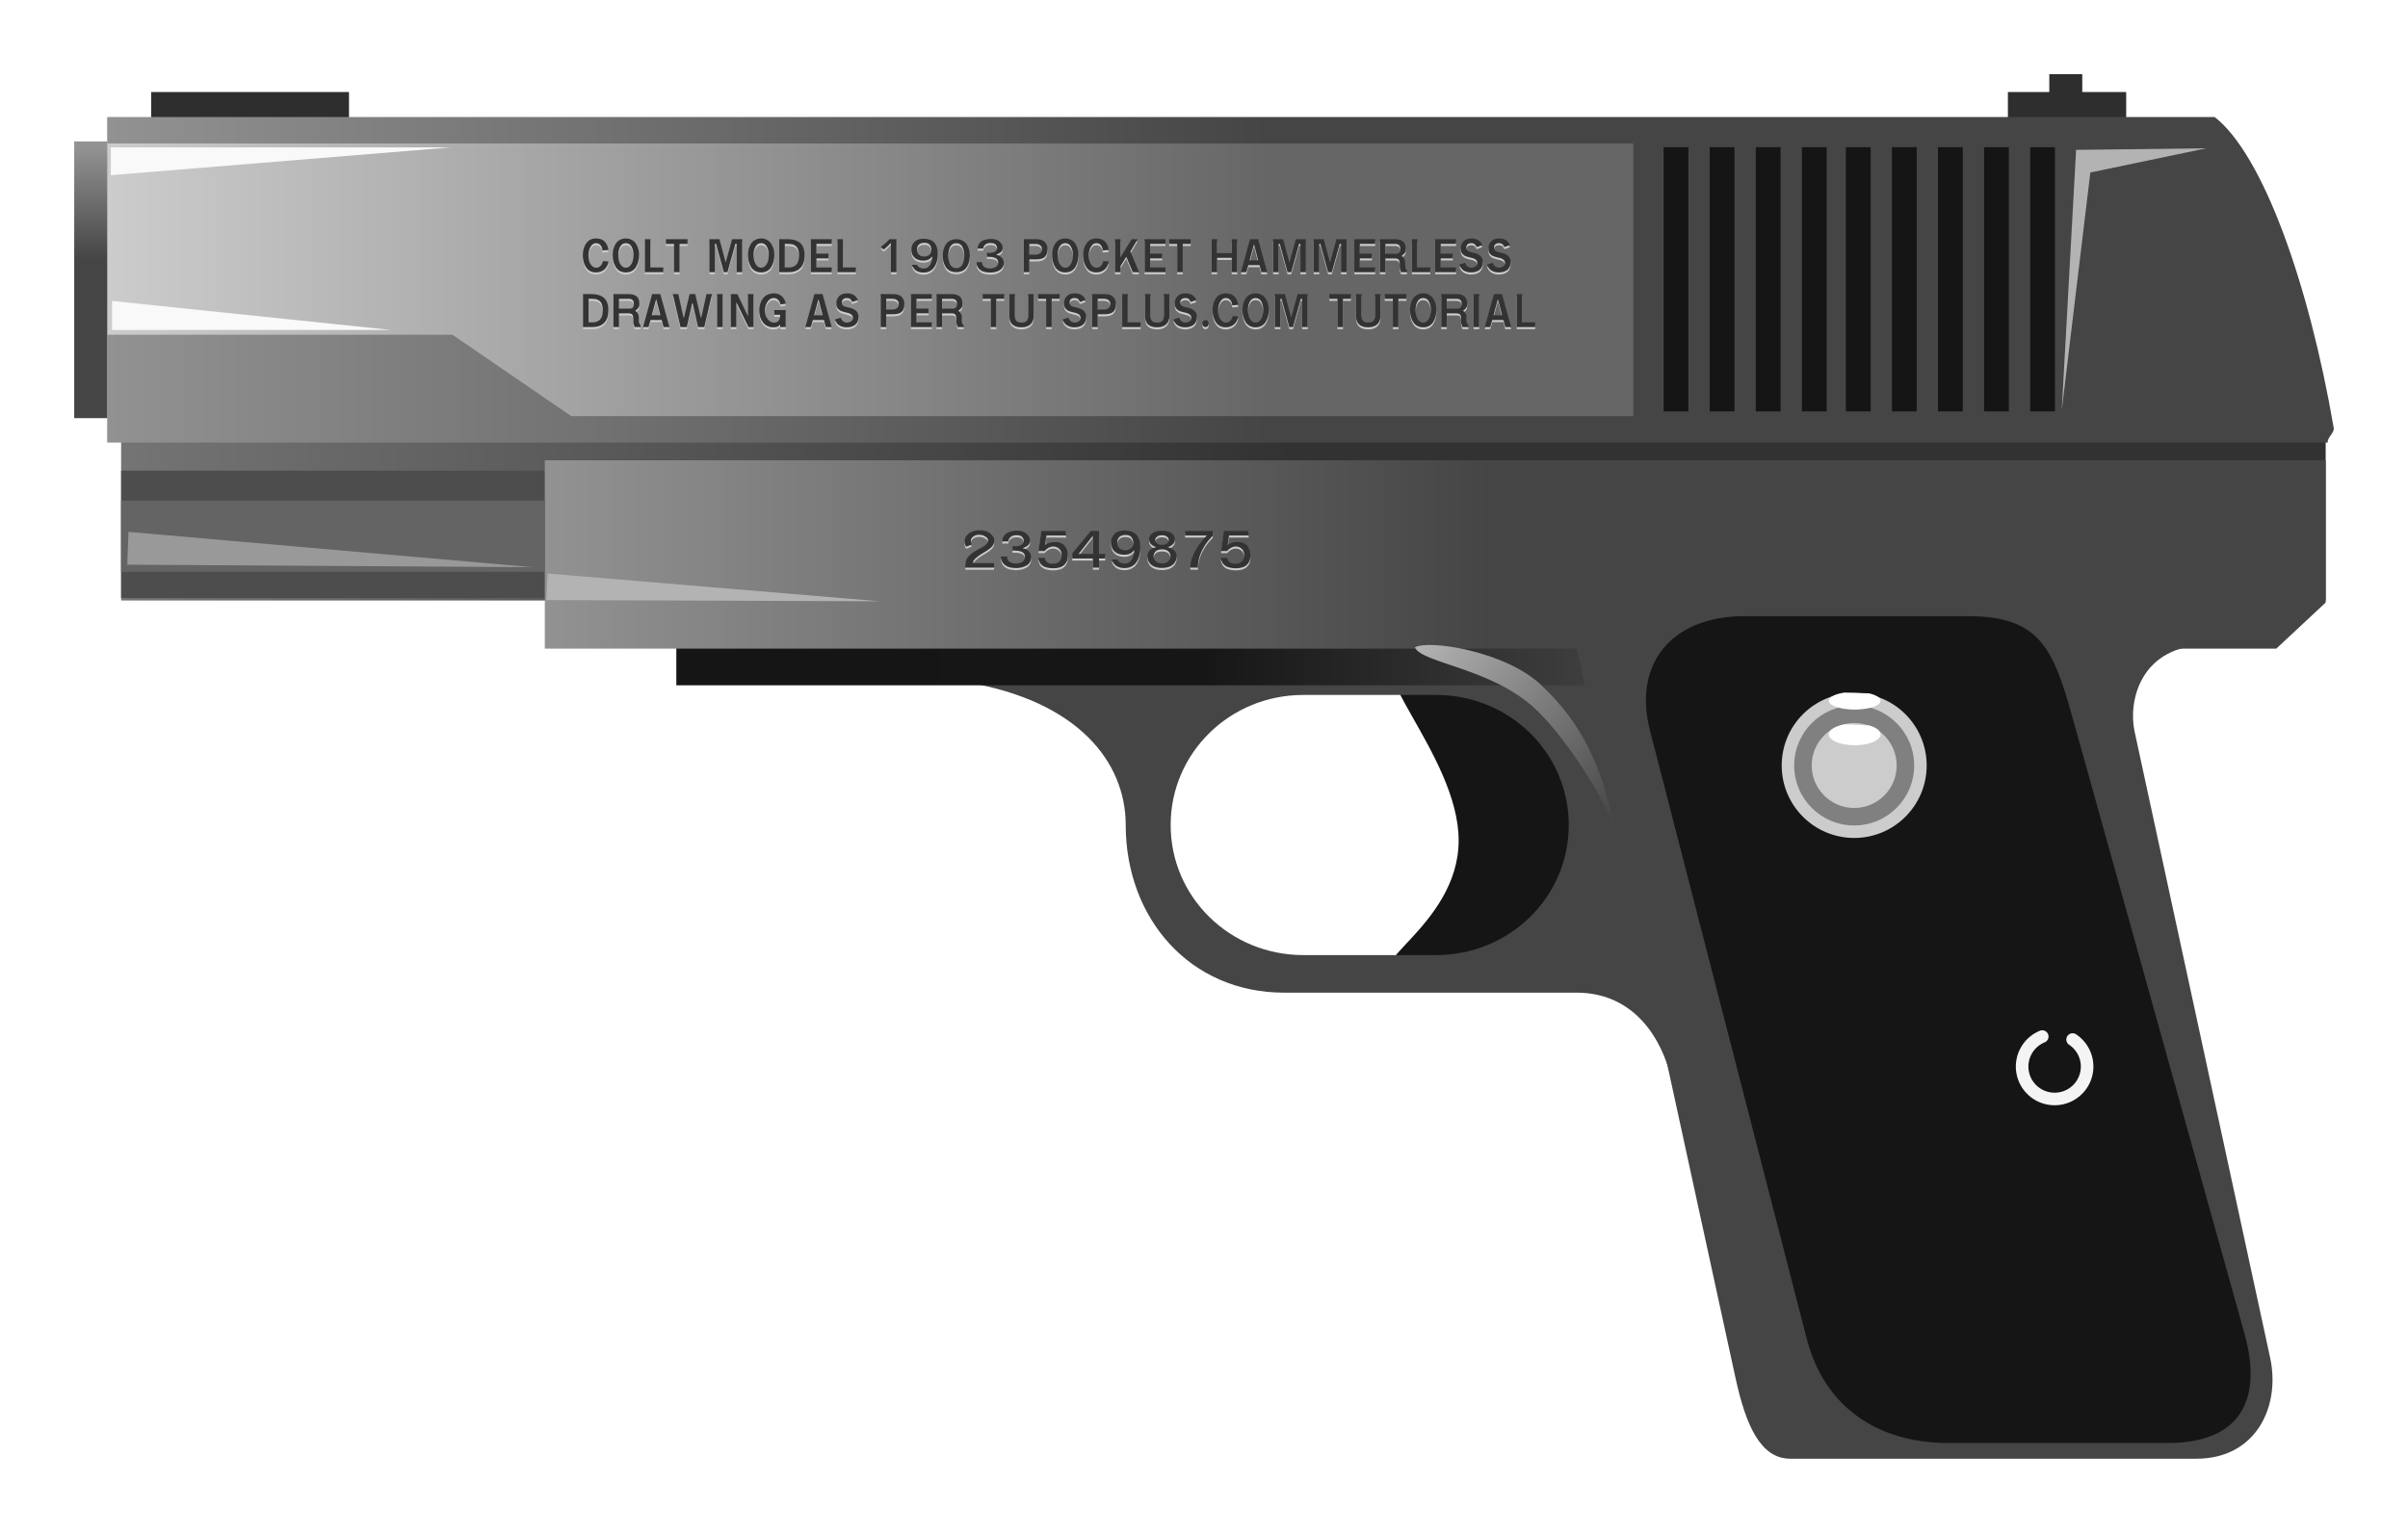
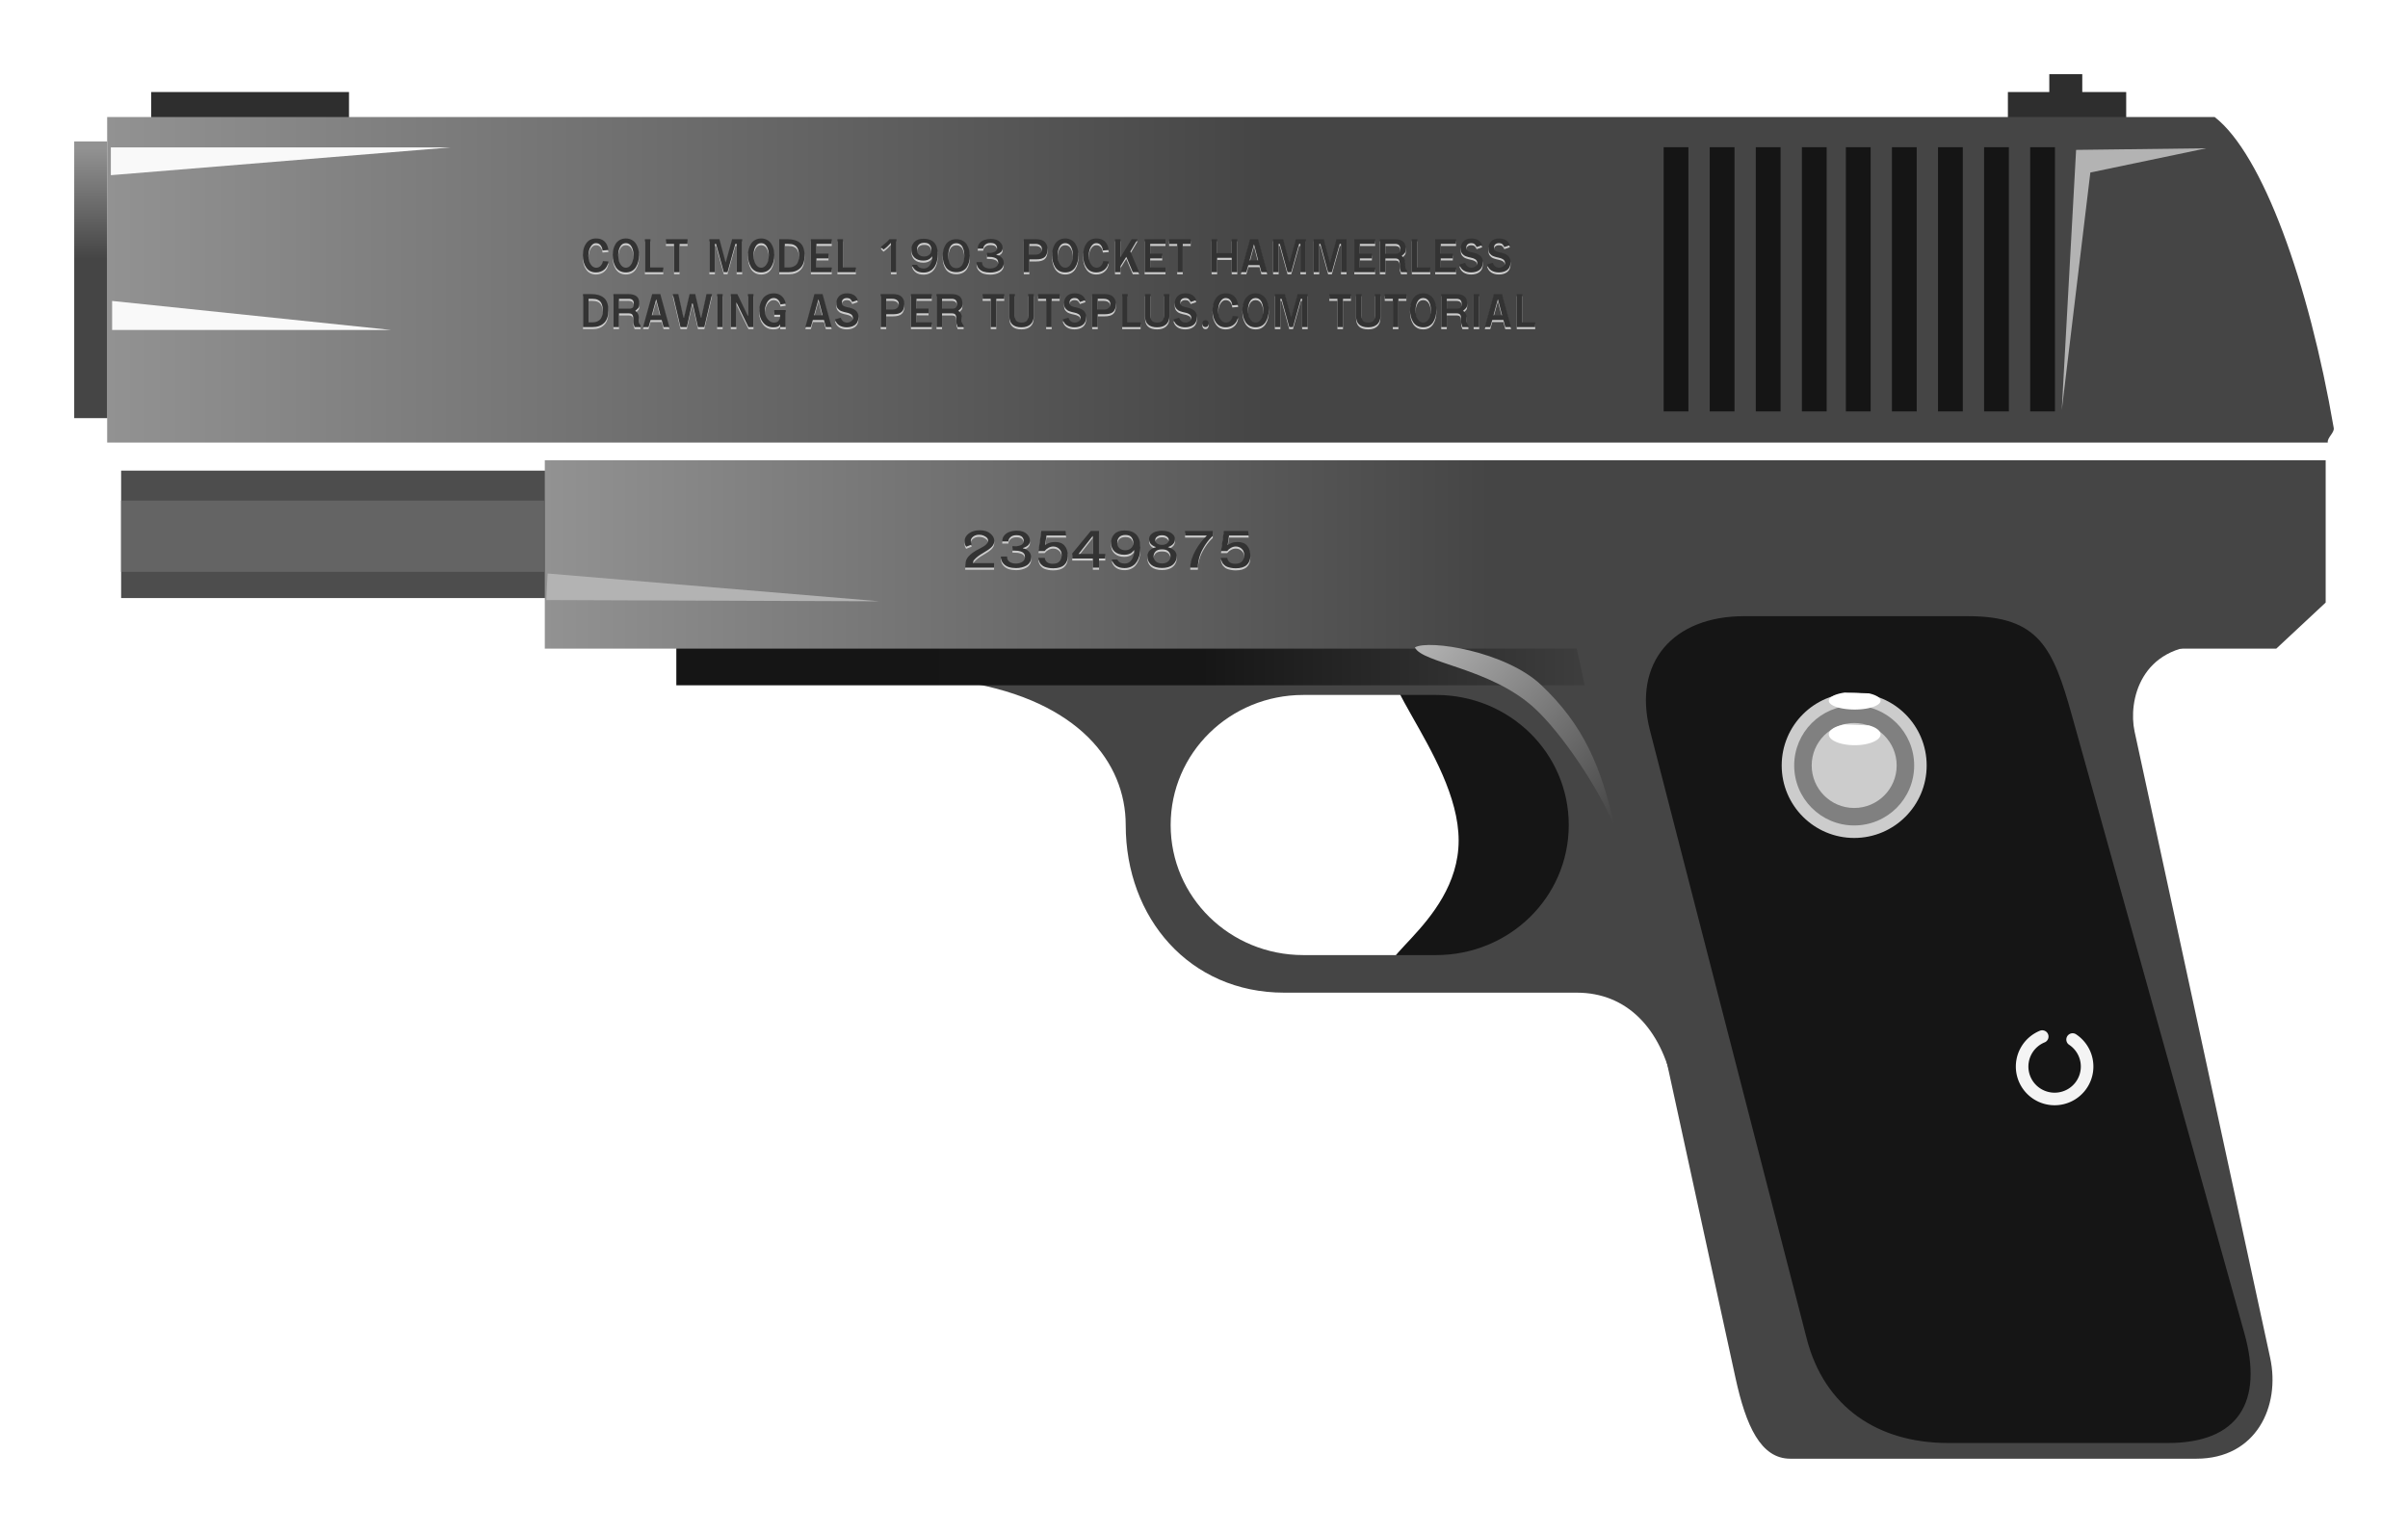
<svg xmlns="http://www.w3.org/2000/svg" xmlns:xlink="http://www.w3.org/1999/xlink" width="613.187" height="390.451" viewBox="0 0 574.863 366.048">
  <defs>
    <linearGradient xlink:href="#b" id="h" x1="82.595" y1="240.012" x2="359.533" y2="240.012" gradientUnits="userSpaceOnUse" />
    <linearGradient id="e">
      <stop offset="0" stop-color="#b3b3b3" />
      <stop offset="1" stop-color="#454545" />
    </linearGradient>
    <linearGradient id="c">
      <stop offset="0" stop-color="#747474" />
      <stop offset="1" stop-color="#323232" />
    </linearGradient>
    <linearGradient id="b">
      <stop offset="0" stop-color="#929292" />
      <stop offset="1" stop-color="#454545" />
    </linearGradient>
    <linearGradient id="a">
      <stop offset="0" stop-color="#ccc" />
      <stop offset="1" stop-color="#666" />
    </linearGradient>
    <linearGradient xlink:href="#a" id="i" x1="82.595" y1="240.012" x2="384.797" y2="240.012" gradientUnits="userSpaceOnUse" gradientTransform="matrix(.917 0 0 1 6.877 0)" />
    <linearGradient id="d">
      <stop offset="0" stop-color="#151515" />
      <stop offset=".536" stop-color="#161616" />
      <stop offset="1" stop-color="#454545" />
    </linearGradient>
    <linearGradient xlink:href="#b" id="j" gradientUnits="userSpaceOnUse" x1="340.279" y1="203.098" x2="340.279" y2="234.219" gradientTransform="matrix(.015 0 0 .85 73.479 36.002)" />
    <linearGradient xlink:href="#c" id="g" gradientUnits="userSpaceOnUse" x1="82.595" y1="240.012" x2="359.533" y2="240.012" gradientTransform="matrix(1.009 0 0 .518 2.617 172.018)" />
    <linearGradient xlink:href="#b" id="k" gradientUnits="userSpaceOnUse" gradientTransform="matrix(.815 0 0 .578 119.774 166.767)" x1="82.595" y1="240.012" x2="359.533" y2="240.012" />
    <linearGradient xlink:href="#d" id="f" x1="218.469" y1="332.236" x2="452.303" y2="332.236" gradientUnits="userSpaceOnUse" />
    <linearGradient xlink:href="#e" id="l" x1="412.031" y1="327.348" x2="459.022" y2="369.715" gradientUnits="userSpaceOnUse" gradientTransform="translate(-16.5)" />
    <filter id="m" x="-.088" width="1.175" y="-.267" height="1.534" color-interpolation-filters="sRGB">
      <feGaussianBlur stdDeviation=".451" />
    </filter>
  </defs>
  <g transform="translate(-57.008 -173.203)">
    <path style="isolation:auto;mix-blend-mode:normal;solid-color:#000;solid-opacity:1;marker:none" d="M454.758 373.898c0 20.762-48.083 31.03-61.76 31.03-13.676 0 12.233-10.268 12.233-31.03s-25.91-44.156-12.233-44.156 61.76 23.394 61.76 44.156z" color="#000" overflow="visible" fill="#151515" fill-rule="evenodd" enable-background="accumulate" />
    <path style="isolation:auto;mix-blend-mode:normal;solid-color:#000;solid-opacity:1;marker:none" d="M287.867 336.147c26.554 4.475 37.884 19.07 37.884 34.066 0 22.178 15.21 40.033 37.83 40.033h69.841c11.912 0 20.062 8.461 22.964 22.079 0 0 9.206-40.533 9.206-62.71 0-22.178-.27-40.306-22.873-39.435 0 0-146.2-5.67-154.852 5.967zm80.29 3.006h31.68c17.55 0 31.679 13.853 31.679 31.06s-14.13 31.06-31.68 31.06h-31.68c-17.55 0-31.677-13.853-31.677-31.06s14.127-31.06 31.678-31.06z" color="#000" overflow="visible" fill="#454545" fill-rule="evenodd" enable-background="accumulate" />
    <path style="isolation:auto;mix-blend-mode:normal;solid-color:#000;solid-opacity:1;marker:none" d="M218.469 327.623H450.32l1.982 9.226H218.469z" color="#000" overflow="visible" fill="url(#f)" fill-rule="evenodd" enable-background="accumulate" />
    <path style="isolation:auto;mix-blend-mode:normal;solid-color:#000;solid-opacity:1;marker:none" color="#000" overflow="visible" fill="#2e2e2e" fill-rule="evenodd" enable-background="accumulate" d="M140.326 195.181v7.871H93.1v-7.871z" />
-     <path style="isolation:auto;mix-blend-mode:normal;solid-color:#000;solid-opacity:1;marker:none" color="#000" overflow="visible" fill="url(#g)" fill-rule="evenodd" enable-background="accumulate" d="M85.922 276.3h526.296v40.302H85.922z" />
    <path style="isolation:auto;mix-blend-mode:normal;solid-color:#000;solid-opacity:1;marker:none" color="#000" overflow="visible" fill="#2e2e2e" fill-rule="evenodd" enable-background="accumulate" d="M546.238 190.919h7.871v28.242h-7.871z" />
    <path style="isolation:auto;mix-blend-mode:normal;solid-color:#000;solid-opacity:1;marker:none" color="#000" overflow="visible" fill="#2e2e2e" fill-rule="evenodd" enable-background="accumulate" d="M564.596 195.181v7.871h-28.242v-7.871z" />
    <path style="isolation:auto;mix-blend-mode:normal;solid-color:#000;solid-opacity:1;marker:none" d="M82.595 201.144H585.71c11.462 8.895 22.473 39.565 28.43 74.25.199 1.158-1.608 2.32-1.42 3.487H82.594z" color="#000" overflow="visible" fill="url(#h)" fill-rule="evenodd" enable-background="accumulate" />
-     <path style="isolation:auto;mix-blend-mode:normal;solid-color:#000;solid-opacity:1;marker:none" d="M82.595 207.46v45.672h82.425l28.344 19.433h253.572V207.46z" color="#000" overflow="visible" fill="url(#i)" fill-rule="evenodd" enable-background="accumulate" />
    <path style="isolation:auto;mix-blend-mode:normal;solid-color:#000;solid-opacity:1;marker:none" color="#000" overflow="visible" fill="url(#j)" fill-rule="evenodd" enable-background="accumulate" d="M74.725 206.974h7.871v66.076h-7.871z" />
    <path style="isolation:auto;mix-blend-mode:normal;solid-color:#000;solid-opacity:1;marker:none" color="#000" overflow="visible" fill="#4d4d4d" fill-rule="evenodd" enable-background="accumulate" d="M85.927 285.585h101.441v30.432H85.927z" />
    <path style="isolation:auto;mix-blend-mode:normal;solid-color:#000;solid-opacity:1;marker:none" d="M187.07 283.121h425.148v33.968l-11.787 11H187.07z" color="#000" overflow="visible" fill="url(#k)" fill-rule="evenodd" enable-background="accumulate" />
    <path style="isolation:auto;mix-blend-mode:normal;solid-color:#000;solid-opacity:1;marker:none" d="M433.23 327.213h150.804c-16.073.062-19.004 13.42-17.437 20.662l32.369 149.576c2.492 11.518-3.274 24.083-17.628 24.083h-96.935c-7.055 0-10.582-7.827-13.078-19.295z" color="#000" overflow="visible" fill="#454545" fill-rule="evenodd" enable-background="accumulate" />
    <path style="isolation:auto;mix-blend-mode:normal;solid-color:#000;solid-opacity:1;marker:none" color="#000" overflow="visible" fill="#151515" fill-rule="evenodd" enable-background="accumulate" d="M454.171 208.36h5.915v63.091h-5.915zM465.171 208.36h5.915v63.091h-5.915zM476.171 208.36h5.915v63.091h-5.915zM487.171 208.36h5.915v63.091h-5.915zM497.671 208.36h5.915v63.091h-5.915zM508.671 208.36h5.915v63.091h-5.915zM519.671 208.36h5.915v63.091h-5.915zM530.671 208.36h5.915v63.091h-5.915zM541.671 208.36h5.915v63.091h-5.915zM473.379 320.342h53.448c16.912 0 20.296 7.52 24.817 23.72l41.19 147.597c4.52 16.199-1.354 26.124-18.265 26.124H522.12c-16.911 0-29.598-8.63-33.795-24.916L450.91 347.653c-4.196-16.286 5.557-27.31 22.469-27.31z" />
    <circle style="isolation:auto;mix-blend-mode:normal;solid-color:#000;solid-opacity:1;marker:none" cx="499.658" cy="355.997" r="17.305" color="#000" overflow="visible" fill="#ccc" fill-rule="evenodd" enable-background="accumulate" />
    <circle r="14.321" cy="355.997" cx="499.658" style="isolation:auto;mix-blend-mode:normal;solid-color:#000;solid-opacity:1;marker:none" color="#000" overflow="visible" fill="gray" fill-rule="evenodd" enable-background="accumulate" />
    <circle r="10.144" cy="355.997" cx="499.658" style="isolation:auto;mix-blend-mode:normal;solid-color:#000;solid-opacity:1;marker:none" color="#000" overflow="visible" fill="#ccc" fill-rule="evenodd" enable-background="accumulate" />
    <path d="M394.785 327.802c3.312-1.943 21.699.953 30.157 8.982 10.05 9.54 14.237 19.204 17.58 33.982-3.551-8.786-12.603-22.548-19.432-28.686-10.472-9.412-26.588-10.516-28.305-14.278z" fill="url(#l)" fill-rule="evenodd" />
    <circle style="isolation:auto;mix-blend-mode:normal;solid-color:#000;solid-opacity:1;marker:none" cx="549.483" cy="430.288" r="8.652" color="#000" overflow="visible" fill="none" enable-background="accumulate" />
    <path style="isolation:auto;mix-blend-mode:normal;solid-color:#000;solid-opacity:1;marker:none" d="M551.8 421.44a7.757 7.743 0 013.015 9.047 7.757 7.743 0 01-8.064 5.108 7.757 7.743 0 01-6.917-6.575 7.757 7.743 0 014.718-8.29" color="#000" overflow="visible" fill="none" stroke="#f4f4f4" stroke-width="3" stroke-linecap="round" enable-background="accumulate" />
    <path style="isolation:auto;mix-blend-mode:normal;solid-color:#000;solid-opacity:1;marker:none" color="#000" overflow="visible" fill="#646464" fill-rule="evenodd" enable-background="accumulate" d="M85.927 292.745H186.91v17.006H85.927z" />
    <path d="M549.213 271.132l3.424-62.137 31.102-.385-27.702 5.792z" fill="#b3b3b3" fill-rule="evenodd" />
    <path style="isolation:auto;mix-blend-mode:normal;solid-color:#000;solid-opacity:1;marker:none" d="M503.195 346.273a6.178 2.11 0 012.4 2.464 6.178 2.11 0 01-6.422 1.392 6.178 2.11 0 01-5.508-1.791 6.178 2.11 0 013.757-2.259" transform="matrix(1 0 0 1.223 0 -77.067)" color="#000" overflow="visible" fill="#fff" fill-rule="evenodd" filter="url(#m)" enable-background="accumulate" />
    <path d="M503.195 338.773a6.178 2.11 0 012.4 2.464 6.178 2.11 0 01-6.422 1.392 6.178 2.11 0 01-5.508-1.791 6.178 2.11 0 013.757-2.259" style="isolation:auto;mix-blend-mode:normal;solid-color:#000;solid-opacity:1;marker:none" color="#000" overflow="visible" fill="#fff" fill-rule="evenodd" filter="url(#m)" enable-background="accumulate" />
    <path d="M187.435 316.485l.301-6.329 79.253 6.63z" fill="#b3b3b3" fill-rule="evenodd" />
-     <path d="M87.39 308.047l.3-7.835 96.43 8.438z" fill="#999" fill-rule="evenodd" />
    <path d="M150.37 251.997H83.773v-6.93zM164.533 208.405H83.472v6.63z" fill="#f9f9f9" fill-rule="evenodd" />
    <g style="line-height:125%" font-weight="700" font-size="11.25" font-family="Garuda" letter-spacing="0" word-spacing="0" fill="#ccc">
      <path d="M199.272 238.754q-1.507 0-2.317-1.158-.81-1.16-.81-2.914 0-1.755.821-2.891.833-1.148 2.351-1.148 1.272 0 2.014.72.743.709.934 2.036l-1.418.113q-.045-.72-.45-1.226-.393-.518-1.125-.518-.596 0-1.035.54-.427.54-.596 1.204-.169.652-.169 1.26 0 .664.192 1.294.19.63.63 1.102.45.461 1.057.461.641 0 1.058-.46.427-.473.54-1.115l1.316.09q-.18 1.227-.99 1.924-.81.686-2.003.686zM207.85 238.417q-.618.337-1.428.337-.81 0-1.43-.337-.618-.349-.99-.945-.36-.596-.55-1.316-.18-.732-.18-1.564 0-.754.18-1.429.19-.686.55-1.26.372-.574.99-.911.63-.349 1.43-.349.798 0 1.417.349.63.337.99.911.371.574.551 1.26.192.675.192 1.429 0 .832-.192 1.564-.18.72-.551 1.316-.36.596-.979.945zm-.067-5.805q-.461-.844-1.361-.844-.9 0-1.362.844-.461.844-.461 1.98 0 .742.169 1.406.18.664.607 1.148.439.483 1.047.483.607 0 1.035-.483.438-.484.607-1.148.18-.664.18-1.406 0-1.136-.461-1.98zM210.96 238.698v-7.875h1.328v6.75h3.071v1.125h-4.398zM219.243 231.948v6.75h-1.327v-6.75h-1.935v-1.125h5.164v1.125h-1.902zM232.868 238.698v-6.75h-.304l-1.879 6.75h-.889l-1.845-6.75h-.27v6.75h-1.327v-7.875h2.407l1.485 5.569 1.542-5.569h2.407v7.875h-1.327zM240.15 238.417q-.619.337-1.429.337t-1.428-.337q-.62-.349-.99-.945-.36-.596-.552-1.316-.18-.732-.18-1.564 0-.754.18-1.429.192-.686.552-1.26.37-.574.99-.911.63-.349 1.428-.349.8 0 1.418.349.63.337.99.911.371.574.551 1.26.191.675.191 1.429 0 .832-.19 1.564-.18.72-.552 1.316-.36.596-.979.945zm-.067-5.805q-.462-.844-1.362-.844-.9 0-1.36.844-.462.844-.462 1.98 0 .742.169 1.406.18.664.607 1.148.439.483 1.046.483.608 0 1.035-.483.44-.484.608-1.148.18-.664.18-1.406 0-1.136-.461-1.98zM245.33 238.698h-2.294v-7.875h2.002q1.935 0 2.993.9 1.057.9 1.057 3.004 0 2.002-1.024 2.992-1.012.98-2.733.98zm-.123-6.75h-.844v5.625h.833q.517 0 .922-.101.405-.113.799-.405.405-.293.619-.9.225-.608.225-1.496 0-.687-.158-1.193-.146-.506-.382-.787-.225-.293-.574-.462-.349-.18-.686-.225-.327-.056-.754-.056zM250.59 238.698v-7.875h4.983v1.125h-3.656v2.329h2.88v1.125h-2.88v2.171h3.656v1.125h-4.983zM256.928 238.698v-7.875h1.327v6.75h3.071v1.125h-4.398zM269.696 231.7q-.832.946-1.766 1.61l-.641-.664q.438-.304 1.102-.878.664-.574.968-.945h1.665v7.875h-1.328v-6.997zM280.882 234.378q0 .641-.102 1.238-.09.596-.337 1.18-.248.586-.63 1.025-.371.427-.968.697-.596.27-1.36.27-2.172 0-2.757-1.845h1.204q.416.878 1.597.878.923 0 1.474-.81.551-.81.551-2.104-.337.427-.607.619-.608.405-1.52.405-1.327 0-2.092-.698-.753-.697-.753-1.879 0-1.136.73-1.89.743-.753 2.16-.753 3.41 0 3.41 3.667zm-1.52-1.001q0-.686-.382-1.193-.382-.506-1.305-.506-.888 0-1.327.461-.439.45-.439 1.182 0 .798.506 1.226.507.416 1.215.416.71 0 1.215-.416.518-.416.518-1.17zM288.546 234.75q0 .787-.18 1.473-.169.675-.54 1.249-.36.574-1.013.9-.64.326-1.507.326-.866 0-1.519-.326-.641-.326-1.012-.9-.36-.574-.54-1.249-.17-.686-.17-1.474 0-.72.17-1.383.18-.664.54-1.25.36-.584 1.012-.933.653-.36 1.519-.36.866 0 1.519.36.652.349 1.012.934.36.585.529 1.249.18.663.18 1.383zm-2.306-2.69q-.394-.27-.934-.27t-.945.27q-.394.27-.596.732-.192.45-.282.934-.09.483-.09 1.023 0 .552.09 1.047.09.483.282.945.202.45.596.72.394.27.945.27.551 0 .945-.27.394-.27.585-.72.202-.462.292-.945.09-.495.09-1.047 0-.54-.09-1.023-.09-.484-.292-.934-.191-.461-.596-.731zM296.638 236.504q0 .585-.282 1.035-.27.45-.742.72-.461.26-1.024.394-.551.135-1.181.135-.9 0-1.609-.225-.709-.236-1.192-.81-.473-.574-.473-1.44h1.328q0 .799.562 1.159.563.349 1.35.349.765 0 1.35-.36.585-.36.585-1.07 0-.438-.214-.72-.213-.292-.596-.415-.382-.135-.731-.18-.338-.045-.788-.045h-.36v-.968q.124 0 .327.023.213.022.292.022.113 0 .281-.011.17-.023.45-.09.293-.068.518-.18.225-.113.394-.338.168-.236.168-.528 0-.473-.348-.855-.338-.383-1.25-.383-.81 0-1.26.428-.45.416-.45.91h-1.327q0-.764.462-1.304.46-.54 1.158-.765.698-.236 1.542-.236 1.395 0 2.092.675.709.663.709 1.473 0 .63-.439 1.013-.427.371-1.046.54v.101q.664.101 1.204.619.54.517.54 1.327zM307.078 233.152q0 1.316-.63 1.901t-2.082.585h-1.62v3.06h-1.327v-7.875h2.891q1.508 0 2.138.675.63.664.63 1.654zm-2.869-1.204h-1.463v2.565h1.485q.675 0 1.092-.337.427-.338.427-.945 0-.62-.416-.945-.405-.338-1.125-.338zM312.748 238.417q-.619.337-1.429.337t-1.429-.337q-.619-.349-.99-.945-.36-.596-.551-1.316-.18-.732-.18-1.564 0-.754.18-1.429.191-.686.551-1.26.371-.574.99-.911.63-.349 1.429-.349t1.417.349q.63.337.99.911.372.574.552 1.26.191.675.191 1.429 0 .832-.191 1.564-.18.72-.552 1.316-.36.596-.978.945zm-.068-5.805q-.461-.844-1.361-.844-.9 0-1.361.844-.462.844-.462 1.98 0 .742.17 1.406.18.664.607 1.148.438.483 1.046.483.607 0 1.035-.483.439-.484.607-1.148.18-.664.18-1.406 0-1.136-.46-1.98zM318.716 238.754q-1.508 0-2.318-1.158-.81-1.16-.81-2.914 0-1.755.821-2.891.833-1.148 2.352-1.148 1.27 0 2.013.72.743.709.934 2.036l-1.417.113q-.045-.72-.45-1.226-.394-.518-1.125-.518-.597 0-1.035.54-.428.54-.597 1.204-.168.652-.168 1.26 0 .664.19 1.294.192.63.63 1.102.45.461 1.058.461.642 0 1.058-.46.427-.473.54-1.115l1.316.09q-.18 1.227-.99 1.924-.81.686-2.002.686zM327.44 238.698l-1.553-3.667-1.372 2.205v1.462h-1.328v-7.875h1.328v4.309l2.655-4.309h1.429l-1.744 2.948 2.104 4.927h-1.52zM330.263 238.698v-7.875h4.983v1.125h-3.656v2.329h2.88v1.125h-2.88v2.171h3.656v1.125h-4.983zM339.368 231.948v6.75h-1.328v-6.75h-1.935v-1.125h5.164v1.125h-1.901zM351.057 238.698v-3.431h-3.476v3.431h-1.328v-7.875h1.328v3.319h3.476v-3.319h1.328v7.875h-1.328zM358.136 238.698l-.45-1.687h-2.655l-.484 1.687h-1.305l2.172-7.875h1.946l2.171 7.875h-1.395zm-1.766-6.66l-1.046 3.848h2.047l-1.001-3.848zM367.45 238.698v-6.75h-.304l-1.878 6.75h-.89l-1.844-6.75h-.27v6.75h-1.328v-7.875h2.408l1.485 5.569 1.541-5.569h2.408v7.875h-1.328zM377.14 238.698v-6.75h-.304l-1.878 6.75h-.89l-1.844-6.75h-.27v6.75h-1.328v-7.875h2.408l1.485 5.569 1.541-5.569h2.408v7.875h-1.328zM380.316 238.698v-7.875h4.984v1.125h-3.656v2.329h2.88v1.125h-2.88v2.171h3.656v1.125h-4.984zM390.018 230.823q1.215 0 1.901.518.698.506.698 1.867 0 .563-.203.855-.191.281-.776.754.855.596.855 1.687v.732q0 .72.405 1.046v.416h-1.418q-.202-.506-.258-.776-.057-.281-.057-.731v-.484q0-.619-.213-.945-.214-.338-.89-.338h-2.317v3.274h-1.327v-7.875h3.6zm.27 3.476q.484 0 .742-.247.26-.248.26-.956 0-1.148-1.25-1.148h-2.295v2.351h2.543zM394.059 238.698v-7.875h1.327v6.75h3.072v1.125h-4.4zM399.63 238.698v-7.875h4.984v1.125h-3.656v2.329h2.88v1.125h-2.88v2.171h3.656v1.125h-4.984zM405.732 233.05q0-1.08.675-1.743.675-.664 1.856-.664 1.991 0 2.599 1.609l-1.339.45q-.191-.45-.461-.686-.27-.248-.844-.248-.484 0-.821.259-.338.259-.338.776 0 .473.248.731.247.248.922.394.034.011.26.056.224.034.382.08.168.033.45.134.292.09.495.191.202.102.438.282.248.18.394.393.158.203.259.507.112.303.112.652 0 1.305-.776 1.924-.776.607-2.036.607-1.024 0-1.778-.46-.742-.473-1.012-1.43 1.271-.405 1.361-.405.394 1.17 1.586 1.17.383 0 .855-.28.473-.293.473-.8 0-.315-.135-.55-.124-.248-.36-.383-.236-.147-.45-.225-.203-.079-.484-.135l-.675-.158q-.225-.067-.574-.18-.348-.124-.54-.27-.18-.146-.382-.36-.191-.225-.281-.529-.08-.315-.08-.708zM412.346 233.05q0-1.08.675-1.743.675-.664 1.856-.664 1.991 0 2.599 1.609l-1.34.45q-.19-.45-.46-.686-.27-.248-.844-.248-.484 0-.821.259-.338.259-.338.776 0 .473.248.731.247.248.922.394.034.011.259.056.225.034.382.08.17.033.45.134.293.09.495.191.203.102.44.282.247.18.393.393.157.203.259.507.112.303.112.652 0 1.305-.776 1.924-.776.607-2.036.607-1.024 0-1.778-.46-.742-.473-1.012-1.43 1.27-.405 1.36-.405.395 1.17 1.587 1.17.383 0 .855-.28.473-.293.473-.8 0-.315-.135-.55-.124-.248-.36-.383-.237-.147-.45-.225-.203-.079-.484-.135l-.675-.158q-.225-.067-.574-.18-.349-.124-.54-.27-.18-.146-.382-.36-.192-.225-.282-.529-.078-.315-.078-.708z" style="-inkscape-font-specification:'Garuda Bold'" />
    </g>
    <g style="line-height:125%" font-weight="700" font-size="11.25" font-family="Garuda" letter-spacing="0" word-spacing="0" fill="#ccc">
      <path d="M198.485 251.805h-2.295v-7.875h2.002q1.935 0 2.993.9 1.057.9 1.057 3.004 0 2.003-1.023 2.993-1.013.978-2.734.978zm-.124-6.75h-.844v5.625h.833q.517 0 .922-.1.405-.113.8-.406.404-.292.618-.9.225-.607.225-1.496 0-.686-.158-1.193-.146-.506-.382-.787-.225-.293-.574-.461-.349-.18-.686-.225-.326-.057-.754-.057zM207.052 243.93q1.215 0 1.9.518.698.506.698 1.867 0 .563-.202.855-.191.282-.776.754.855.596.855 1.688v.73q0 .72.405 1.047v.416h-1.418q-.202-.506-.259-.776-.056-.281-.056-.731v-.484q0-.619-.214-.945-.214-.337-.889-.337h-2.317v3.273h-1.328v-7.875h3.6zm.27 3.477q.483 0 .742-.248.259-.247.259-.956 0-1.148-1.249-1.148h-2.295v2.352h2.543zM215.424 251.805l-.45-1.687h-2.655l-.484 1.687h-1.305l2.171-7.875h1.947l2.17 7.875h-1.394zm-1.766-6.66l-1.047 3.848h2.048l-1.001-3.848zM225.154 251.805h-1.519l-1.26-5.636h-.135l-1.26 5.636h-1.518l-1.845-7.875h1.327l1.238 5.603h.135l1.316-5.603h1.35l1.316 5.603h.135l1.238-5.603h1.327l-1.845 7.875zM228.2 251.805v-7.875h1.328v7.875h-1.327zM235.692 251.805l-2.891-5.906v5.906h-1.327v-7.875h1.563l2.52 5.254v-5.254h1.328v7.875h-1.193zM243.258 251.805v-.618q-.27.405-.642.54-.36.135-1.012.135-1.496 0-2.419-1.137-.922-1.147-.922-2.812 0-.844.213-1.575.214-.743.63-1.328.417-.585 1.103-.922.686-.338 1.564-.338 1.102 0 1.856.664t.956 1.8l-1.26.191q-.112-.64-.54-1.08-.427-.45-1.057-.45-.529 0-.957.315-.427.315-.675.8-.247.483-.382 1-.124.507-.124.968 0 .562.236 1.181.237.619.765 1.114.54.484 1.227.484 1.44 0 1.44-1.868h-1.407v-1.125h2.734v4.061h-1.327zM254.162 251.805l-.45-1.687h-2.655l-.484 1.687h-1.305l2.171-7.875h1.946l2.172 7.875h-1.395zm-1.767-6.66l-1.046 3.848h2.048l-1.002-3.848zM256.67 246.158q0-1.08.674-1.744.675-.664 1.857-.664 1.99 0 2.598 1.61l-1.338.45q-.192-.45-.462-.687-.27-.248-.843-.248-.484 0-.822.26-.337.258-.337.775 0 .473.247.732.248.247.923.393.034.012.259.057.225.033.382.079.169.033.45.135.293.09.495.19.203.102.439.282.247.18.394.394.157.202.258.506.113.304.113.653 0 1.305-.776 1.923-.777.608-2.037.608-1.023 0-1.777-.461-.743-.473-1.013-1.43 1.272-.404 1.362-.404.393 1.17 1.586 1.17.382 0 .855-.281.472-.293.472-.8 0-.314-.135-.55-.123-.248-.36-.383-.236-.146-.45-.225-.202-.079-.483-.135-.44-.101-.675-.157-.225-.068-.574-.18-.349-.124-.54-.27-.18-.147-.383-.36-.19-.225-.28-.53-.08-.314-.08-.708zM272.91 246.26q0 1.315-.63 1.9t-2.081.585h-1.62v3.06h-1.327v-7.875h2.89q1.508 0 2.138.675.63.664.63 1.654zm-2.868-1.205h-1.463v2.565h1.485q.675 0 1.091-.337.428-.338.428-.945 0-.619-.416-.945-.405-.338-1.125-.338zM274.474 251.805v-7.875h4.984v1.125h-3.656v2.33h2.88v1.124h-2.88v2.171h3.656v1.125h-4.984zM284.176 243.93q1.215 0 1.9.518.698.506.698 1.867 0 .563-.202.855-.191.282-.776.754.855.596.855 1.688v.73q0 .72.405 1.047v.416h-1.418q-.202-.506-.259-.776-.056-.281-.056-.731v-.484q0-.619-.214-.945-.213-.337-.888-.337h-2.318v3.273h-1.327v-7.875h3.6zm.27 3.477q.483 0 .742-.248.259-.247.259-.956 0-1.148-1.249-1.148h-2.295v2.352h2.543zM294.851 245.055v6.75h-1.327v-6.75h-1.935v-1.125h5.164v1.125h-1.902zM300.873 251.862q-2.902 0-2.902-2.667v-5.265h1.327v5.175q0 .934.394 1.283.405.349 1.181.349.777 0 1.182-.35.405-.348.405-1.282v-5.175h1.327v5.265q0 1.26-.776 1.97-.776.697-2.138.697zM308.079 245.055v6.75h-1.328v-6.75h-1.935v-1.125h5.164v1.125h-1.901zM311.03 246.158q0-1.08.675-1.744.675-.664 1.856-.664 1.991 0 2.599 1.61l-1.34.45q-.19-.45-.46-.687-.27-.248-.844-.248-.484 0-.821.26-.338.258-.338.775 0 .473.248.732.247.247.922.393.034.012.259.057.225.033.382.079.17.033.45.135.293.09.495.19.203.102.44.282.247.18.393.394.157.202.259.506.112.304.112.653 0 1.305-.776 1.923-.776.608-2.036.608-1.024 0-1.778-.461-.742-.473-1.012-1.43 1.27-.404 1.36-.404.395 1.17 1.587 1.17.383 0 .855-.281.473-.293.473-.8 0-.314-.135-.55-.124-.248-.36-.383-.237-.146-.45-.225-.203-.079-.484-.135-.439-.101-.675-.157-.225-.068-.574-.18-.349-.124-.54-.27-.18-.147-.382-.36-.192-.225-.282-.53-.078-.314-.078-.708zM323.403 246.26q0 1.315-.63 1.9t-2.08.585h-1.62v3.06h-1.328v-7.875h2.89q1.508 0 2.138.675.63.664.63 1.654zm-2.868-1.205h-1.463v2.565h1.485q.675 0 1.091-.337.428-.338.428-.945 0-.619-.416-.945-.405-.338-1.125-.338zM324.91 251.805v-7.875h1.328v6.75h3.072v1.125h-4.4zM333.261 251.862q-2.902 0-2.902-2.667v-5.265h1.327v5.175q0 .934.394 1.283.405.349 1.181.349t1.181-.35q.405-.348.405-1.282v-5.175h1.328v5.265q0 1.26-.776 1.97-.777.697-2.138.697zM337.463 246.158q0-1.08.675-1.744.675-.664 1.856-.664 1.991 0 2.599 1.61l-1.339.45q-.191-.45-.461-.687-.27-.248-.844-.248-.484 0-.821.26-.338.258-.338.775 0 .473.248.732.247.247.922.393.034.012.259.057.225.033.383.079.168.033.45.135.292.09.495.19.202.102.438.282.248.18.394.394.158.202.259.506.112.304.112.653 0 1.305-.776 1.923-.776.608-2.036.608-1.024 0-1.778-.461-.742-.473-1.012-1.43 1.271-.404 1.361-.404.394 1.17 1.586 1.17.383 0 .855-.281.473-.293.473-.8 0-.314-.135-.55-.124-.248-.36-.383-.236-.146-.45-.225-.203-.079-.484-.135-.439-.101-.675-.157-.225-.068-.574-.18-.348-.124-.54-.27-.18-.147-.382-.36-.191-.225-.281-.53-.08-.314-.08-.708zM345.55 250.962q0 .326-.202.585-.191.258-.551.258-.36 0-.563-.258-.191-.26-.191-.585 0-.315.191-.563.203-.247.563-.247.36 0 .55.247.203.248.203.563zM349.61 251.862q-1.508 0-2.318-1.16-.81-1.158-.81-2.913t.821-2.891q.832-1.148 2.351-1.148 1.271 0 2.014.72.742.71.934 2.037l-1.418.112q-.045-.72-.45-1.226-.394-.518-1.125-.518-.596 0-1.035.54-.427.54-.596 1.204-.169.653-.169 1.26 0 .664.191 1.294.192.63.63 1.102.45.462 1.058.462.641 0 1.057-.462.428-.472.54-1.113l1.317.09q-.18 1.226-.99 1.923-.81.687-2.003.687zM358.187 251.524q-.619.338-1.429.338t-1.428-.338q-.62-.349-.99-.945-.36-.596-.552-1.316-.18-.731-.18-1.564 0-.754.18-1.429.192-.686.552-1.26.37-.573.99-.91.63-.35 1.428-.35.8 0 1.418.35.63.337.99.91.371.574.551 1.26.191.675.191 1.43 0 .832-.19 1.563-.18.72-.552 1.316-.36.596-.979.945zm-.067-5.805q-.462-.844-1.362-.844-.9 0-1.36.844-.462.844-.462 1.98 0 .743.169 1.406.18.664.607 1.148.439.484 1.046.484.608 0 1.035-.484.44-.484.608-1.148.18-.663.18-1.406 0-1.136-.461-1.98zM367.868 251.805v-6.75h-.304l-1.879 6.75h-.889l-1.845-6.75h-.27v6.75h-1.327v-7.875h2.407l1.485 5.57 1.542-5.57h2.407v7.875h-1.327zM377.622 245.055v6.75h-1.327v-6.75h-1.935v-1.125h5.164v1.125h-1.902zM383.644 251.862q-2.902 0-2.902-2.667v-5.265h1.327v5.175q0 .934.394 1.283.405.349 1.181.349.777 0 1.182-.35.405-.348.405-1.282v-5.175h1.327v5.265q0 1.26-.776 1.97-.776.697-2.138.697zM390.85 245.055v6.75h-1.328v-6.75h-1.935v-1.125h5.164v1.125h-1.901zM398.2 251.524q-.62.338-1.43.338-.81 0-1.428-.338-.619-.349-.99-.945-.36-.596-.551-1.316-.18-.731-.18-1.564 0-.754.18-1.429.19-.686.55-1.26.372-.573.99-.91.63-.35 1.43-.35.798 0 1.417.35.63.337.99.91.371.574.551 1.26.192.675.192 1.43 0 .832-.192 1.563-.18.72-.55 1.316-.36.596-.98.945zm-.068-5.805q-.461-.844-1.361-.844-.9 0-1.362.844-.46.844-.46 1.98 0 .743.168 1.406.18.664.607 1.148.44.484 1.047.484t1.035-.484q.438-.484.607-1.148.18-.663.18-1.406 0-1.136-.461-1.98zM404.674 243.93q1.215 0 1.9.518.698.506.698 1.867 0 .563-.202.855-.191.282-.776.754.855.596.855 1.688v.73q0 .72.405 1.047v.416h-1.418q-.202-.506-.259-.776-.056-.281-.056-.731v-.484q0-.619-.214-.945-.213-.337-.888-.337H402.4v3.273h-1.327v-7.875h3.6zm.27 3.477q.483 0 .742-.248.259-.247.259-.956 0-1.148-1.249-1.148h-2.295v2.352h2.543zM408.816 251.805v-7.875h1.327v7.875h-1.327zM416.364 251.805l-.45-1.687h-2.655l-.484 1.687h-1.305l2.171-7.875h1.946l2.172 7.875h-1.395zm-1.766-6.66l-1.047 3.848h2.048l-1.001-3.848zM419.108 251.805v-7.875h1.327v6.75h3.071v1.125h-4.398z" style="-inkscape-font-specification:'Garuda Bold'" />
    </g>
    <g style="line-height:125%" font-weight="700" font-size="12.5" font-family="Garuda" letter-spacing="0" word-spacing="0" fill="#ccc">
      <path d="M290.899 300.327q1.625 0 2.55.788.925.787.925 1.75 0 .825-.65 1.475-.65.637-2.1 1.462-1.325.75-2.1 1.65-.213.225-.213.725h5.013v1.075h-6.9q0-.887.162-1.525.175-.637.663-1.175.4-.437.9-.812.512-.375.875-.575.375-.213 1.062-.563 1.813-.9 1.813-1.812 0-.575-.675-.975-.663-.413-1.475-.413-.85 0-1.425.45-.563.438-.563 1.038 0 .4.225.85l-1.325.512q-.375-.55-.375-1.237 0-1.188 1.025-1.938 1.038-.75 2.588-.75zM303.177 306.815q0 .65-.312 1.15-.3.5-.825.8-.513.287-1.138.437-.612.15-1.312.15-1 0-1.788-.25-.787-.262-1.325-.9-.525-.637-.525-1.6h1.475q0 .888.625 1.288.625.387 1.5.387.85 0 1.5-.4t.65-1.187q0-.488-.237-.8-.238-.325-.663-.463-.425-.15-.812-.2-.375-.05-.875-.05h-.4v-1.075q.137 0 .362.025.238.025.325.025.125 0 .313-.012.187-.025.5-.1.325-.075.575-.2.25-.125.437-.375.188-.263.188-.588 0-.525-.388-.95-.375-.425-1.387-.425-.9 0-1.4.475-.5.463-.5 1.013h-1.475q0-.85.512-1.45.513-.6 1.288-.85.775-.263 1.712-.263 1.55 0 2.325.75.788.738.788 1.638 0 .7-.488 1.125-.475.412-1.162.6v.112q.737.113 1.337.688t.6 1.475zM308.918 303.127q1.5 0 2.25.9.762.9.762 2.4 0 1.388-.862 2.188-.863.787-2.625.787-.65 0-1.188-.112-.525-.1-.875-.238-.35-.137-.625-.387-.275-.263-.412-.425-.125-.175-.25-.488-.113-.325-.138-.437-.025-.125-.075-.4h1.538q.212 1.412 1.912 1.412 1.163 0 1.638-.6.487-.6.487-1.512 0-.913-.6-1.463-.587-.55-1.412-.55-.563 0-1.113.3-.55.288-.937.788h-1.475l.687-4.788h5.775l.163 1.075h-4.7l-.338 2.275.3-.175q.238-.137.375-.2.15-.075.413-.162.275-.1.6-.138.325-.05.725-.05zM319.384 307.065v2.187h-1.475v-2.187h-4.925v-1.2l4.425-5.363h1.962v5.488h1.5v1.075h-1.487zm-1.488-5.4l-3.412 4.325h3.412v-4.325zM329.25 304.452q0 .713-.113 1.375-.1.663-.375 1.313-.275.65-.7 1.137-.412.475-1.075.775-.662.3-1.512.3-2.413 0-3.063-2.05h1.338q.462.975 1.775.975 1.025 0 1.637-.9.613-.9.613-2.337-.375.475-.675.687-.675.45-1.688.45-1.475 0-2.325-.775-.837-.775-.837-2.087 0-1.263.812-2.1.825-.838 2.4-.838 3.788 0 3.788 4.075zm-1.688-1.112q0-.763-.425-1.325-.425-.563-1.45-.563-.987 0-1.475.513-.487.5-.487 1.312 0 .888.562 1.363.563.462 1.35.462.788 0 1.35-.462.575-.463.575-1.3zM333.028 300.627q.662-.187 1.387-.187t1.388.187q.662.175 1.175.65.525.475.525 1.188 0 1.325-1.688 1.887 1.113.338 1.6.863.5.55.5 1.325 0 .362-.087.725-.088.35-.338.737-.25.375-.625.663-.375.287-1.012.475-.625.187-1.438.187-.812 0-1.45-.187-.625-.188-1-.475-.375-.288-.625-.663-.237-.387-.325-.737-.087-.363-.087-.725 0-.338.1-.625.112-.3.225-.5.125-.2.375-.388.262-.187.375-.275.125-.087.425-.2.312-.112.325-.112.025-.013.262-.088-1.687-.562-1.687-1.887 0-.713.512-1.188.525-.475 1.188-.65zm3.412 5.913q0-.625-.475-1.138-.462-.512-1.55-.512-1.087 0-1.55.512-.462.513-.462 1.138 0 .712.525 1.212.537.5 1.487.5.95 0 1.488-.5.537-.5.537-1.212zm-.862-3.05q.45-.338.45-.825 0-.488-.45-.813-.45-.337-1.163-.337-.712 0-1.162.337-.45.325-.45.813 0 .487.45.825.45.325 1.162.325.713 0 1.163-.325zM343.556 306.09q-.587 1.6-.587 3.162h-1.813q0-1.862 1.325-4.237 1.038-1.838 2.65-3.438h-5.212v-1.075h6.612v1.163q-.937.862-1.725 2.05-.787 1.187-1.25 2.375zM352.497 303.127q1.5 0 2.25.9.762.9.762 2.4 0 1.388-.862 2.188-.863.787-2.625.787-.65 0-1.188-.112-.525-.1-.875-.238-.35-.137-.625-.387-.275-.263-.412-.425-.125-.175-.25-.488-.113-.325-.138-.437-.025-.125-.075-.4h1.538q.212 1.412 1.912 1.412 1.163 0 1.638-.6.487-.6.487-1.512 0-.913-.6-1.463-.587-.55-1.412-.55-.563 0-1.113.3-.55.288-.937.788h-1.475l.687-4.788h5.775l.163 1.075h-4.7l-.338 2.275.3-.175q.238-.137.375-.2.15-.075.413-.162.275-.1.6-.138.325-.05.725-.05z" style="-inkscape-font-specification:'Garuda Bold'" />
    </g>
    <g style="line-height:125%" font-weight="700" font-size="11.25" font-family="Garuda" letter-spacing="0" word-spacing="0" fill="#333">
      <path d="M199.272 238.254q-1.507 0-2.317-1.158-.81-1.16-.81-2.914 0-1.755.821-2.891.833-1.148 2.351-1.148 1.272 0 2.014.72.743.709.934 2.036l-1.418.113q-.045-.72-.45-1.226-.393-.518-1.125-.518-.596 0-1.035.54-.427.54-.596 1.204-.169.652-.169 1.26 0 .664.192 1.294.19.63.63 1.102.45.461 1.057.461.641 0 1.058-.46.427-.473.54-1.115l1.316.09q-.18 1.227-.99 1.924-.81.686-2.003.686zM207.85 237.917q-.618.337-1.428.337-.81 0-1.43-.337-.618-.349-.99-.945-.36-.596-.55-1.316-.18-.732-.18-1.564 0-.754.18-1.429.19-.686.55-1.26.372-.574.99-.911.63-.349 1.43-.349.798 0 1.417.349.63.337.99.911.371.574.551 1.26.192.675.192 1.429 0 .832-.192 1.564-.18.72-.551 1.316-.36.596-.979.945zm-.067-5.805q-.461-.844-1.361-.844-.9 0-1.362.844-.461.844-.461 1.98 0 .742.169 1.406.18.664.607 1.148.439.483 1.047.483.607 0 1.035-.483.438-.484.607-1.148.18-.664.18-1.406 0-1.136-.461-1.98zM210.96 238.198v-7.875h1.328v6.75h3.071v1.125h-4.398zM219.243 231.448v6.75h-1.327v-6.75h-1.935v-1.125h5.164v1.125h-1.902zM232.868 238.198v-6.75h-.304l-1.879 6.75h-.889l-1.845-6.75h-.27v6.75h-1.327v-7.875h2.407l1.485 5.569 1.542-5.569h2.407v7.875h-1.327zM240.15 237.917q-.619.337-1.429.337t-1.428-.337q-.62-.349-.99-.945-.36-.596-.552-1.316-.18-.732-.18-1.564 0-.754.18-1.429.192-.686.552-1.26.37-.574.99-.911.63-.349 1.428-.349.8 0 1.418.349.63.337.99.911.371.574.551 1.26.191.675.191 1.429 0 .832-.19 1.564-.18.72-.552 1.316-.36.596-.979.945zm-.067-5.805q-.462-.844-1.362-.844-.9 0-1.36.844-.462.844-.462 1.98 0 .742.169 1.406.18.664.607 1.148.439.483 1.046.483.608 0 1.035-.483.44-.484.608-1.148.18-.664.18-1.406 0-1.136-.461-1.98zM245.33 238.198h-2.294v-7.875h2.002q1.935 0 2.993.9 1.057.9 1.057 3.004 0 2.002-1.024 2.992-1.012.98-2.733.98zm-.123-6.75h-.844v5.625h.833q.517 0 .922-.101.405-.113.799-.405.405-.293.619-.9.225-.608.225-1.496 0-.687-.158-1.193-.146-.506-.382-.787-.225-.293-.574-.462-.349-.18-.686-.225-.327-.056-.754-.056zM250.59 238.198v-7.875h4.983v1.125h-3.656v2.329h2.88v1.125h-2.88v2.171h3.656v1.125h-4.983zM256.928 238.198v-7.875h1.327v6.75h3.071v1.125h-4.398zM269.696 231.2q-.832.946-1.766 1.61l-.641-.664q.438-.304 1.102-.878.664-.574.968-.945h1.665v7.875h-1.328v-6.997zM280.882 233.878q0 .641-.102 1.238-.09.596-.337 1.18-.248.586-.63 1.025-.371.427-.968.697-.596.27-1.36.27-2.172 0-2.757-1.845h1.204q.416.878 1.597.878.923 0 1.474-.81.551-.81.551-2.104-.337.427-.607.619-.608.405-1.52.405-1.327 0-2.092-.698-.753-.697-.753-1.879 0-1.136.73-1.89.743-.753 2.16-.753 3.41 0 3.41 3.667zm-1.52-1.001q0-.686-.382-1.193-.382-.506-1.305-.506-.888 0-1.327.461-.439.45-.439 1.182 0 .798.506 1.226.507.416 1.215.416.71 0 1.215-.416.518-.416.518-1.17zM288.546 234.25q0 .787-.18 1.473-.169.675-.54 1.249-.36.574-1.013.9-.64.326-1.507.326-.866 0-1.519-.326-.641-.326-1.012-.9-.36-.574-.54-1.249-.17-.686-.17-1.474 0-.72.17-1.383.18-.664.54-1.25.36-.584 1.012-.933.653-.36 1.519-.36.866 0 1.519.36.652.349 1.012.934.36.585.529 1.249.18.663.18 1.383zm-2.306-2.69q-.394-.27-.934-.27t-.945.27q-.394.27-.596.732-.192.45-.282.934-.09.483-.09 1.023 0 .552.09 1.047.09.483.282.945.202.45.596.72.394.27.945.27.551 0 .945-.27.394-.27.585-.72.202-.462.292-.945.09-.495.09-1.047 0-.54-.09-1.023-.09-.484-.292-.934-.191-.461-.596-.731zM296.638 236.004q0 .585-.282 1.035-.27.45-.742.72-.461.26-1.024.394-.551.135-1.181.135-.9 0-1.609-.225-.709-.236-1.192-.81-.473-.574-.473-1.44h1.328q0 .799.562 1.159.563.349 1.35.349.765 0 1.35-.36.585-.36.585-1.07 0-.438-.214-.72-.213-.292-.596-.415-.382-.135-.731-.18-.338-.045-.788-.045h-.36v-.968q.124 0 .327.023.213.022.292.022.113 0 .281-.011.17-.023.45-.09.293-.068.518-.18.225-.113.394-.338.168-.236.168-.528 0-.473-.348-.855-.338-.383-1.25-.383-.81 0-1.26.428-.45.416-.45.91h-1.327q0-.764.462-1.304.46-.54 1.158-.765.698-.236 1.542-.236 1.395 0 2.092.675.709.663.709 1.473 0 .63-.439 1.013-.427.371-1.046.54v.101q.664.101 1.204.619.54.517.54 1.327zM307.078 232.652q0 1.316-.63 1.901t-2.082.585h-1.62v3.06h-1.327v-7.875h2.891q1.508 0 2.138.675.63.664.63 1.654zm-2.869-1.204h-1.463v2.565h1.485q.675 0 1.092-.337.427-.338.427-.945 0-.62-.416-.945-.405-.338-1.125-.338zM312.748 237.917q-.619.337-1.429.337t-1.429-.337q-.619-.349-.99-.945-.36-.596-.551-1.316-.18-.732-.18-1.564 0-.754.18-1.429.191-.686.551-1.26.371-.574.99-.911.63-.349 1.429-.349t1.417.349q.63.337.99.911.372.574.552 1.26.191.675.191 1.429 0 .832-.191 1.564-.18.72-.552 1.316-.36.596-.978.945zm-.068-5.805q-.461-.844-1.361-.844-.9 0-1.361.844-.462.844-.462 1.98 0 .742.17 1.406.18.664.607 1.148.438.483 1.046.483.607 0 1.035-.483.439-.484.607-1.148.18-.664.18-1.406 0-1.136-.46-1.98zM318.716 238.254q-1.508 0-2.318-1.158-.81-1.16-.81-2.914 0-1.755.821-2.891.833-1.148 2.352-1.148 1.27 0 2.013.72.743.709.934 2.036l-1.417.113q-.045-.72-.45-1.226-.394-.518-1.125-.518-.597 0-1.035.54-.428.54-.597 1.204-.168.652-.168 1.26 0 .664.19 1.294.192.63.63 1.102.45.461 1.058.461.642 0 1.058-.46.427-.473.54-1.115l1.316.09q-.18 1.227-.99 1.924-.81.686-2.002.686zM327.44 238.198l-1.553-3.667-1.372 2.205v1.462h-1.328v-7.875h1.328v4.309l2.655-4.309h1.429l-1.744 2.948 2.104 4.927h-1.52zM330.263 238.198v-7.875h4.983v1.125h-3.656v2.329h2.88v1.125h-2.88v2.171h3.656v1.125h-4.983zM339.368 231.448v6.75h-1.328v-6.75h-1.935v-1.125h5.164v1.125h-1.901zM351.057 238.198v-3.431h-3.476v3.431h-1.328v-7.875h1.328v3.319h3.476v-3.319h1.328v7.875h-1.328zM358.136 238.198l-.45-1.687h-2.655l-.484 1.687h-1.305l2.172-7.875h1.946l2.171 7.875h-1.395zm-1.766-6.66l-1.046 3.848h2.047l-1.001-3.848zM367.45 238.198v-6.75h-.304l-1.878 6.75h-.89l-1.844-6.75h-.27v6.75h-1.328v-7.875h2.408l1.485 5.569 1.541-5.569h2.408v7.875h-1.328zM377.14 238.198v-6.75h-.304l-1.878 6.75h-.89l-1.844-6.75h-.27v6.75h-1.328v-7.875h2.408l1.485 5.569 1.541-5.569h2.408v7.875h-1.328zM380.316 238.198v-7.875h4.984v1.125h-3.656v2.329h2.88v1.125h-2.88v2.171h3.656v1.125h-4.984zM390.018 230.323q1.215 0 1.901.518.698.506.698 1.867 0 .563-.203.855-.191.281-.776.754.855.596.855 1.687v.732q0 .72.405 1.046v.416h-1.418q-.202-.506-.258-.776-.057-.281-.057-.731v-.484q0-.619-.213-.945-.214-.338-.89-.338h-2.317v3.274h-1.327v-7.875h3.6zm.27 3.476q.484 0 .742-.247.26-.248.26-.956 0-1.148-1.25-1.148h-2.295v2.351h2.543zM394.059 238.198v-7.875h1.327v6.75h3.072v1.125h-4.4zM399.63 238.198v-7.875h4.984v1.125h-3.656v2.329h2.88v1.125h-2.88v2.171h3.656v1.125h-4.984zM405.732 232.55q0-1.08.675-1.743.675-.664 1.856-.664 1.991 0 2.599 1.609l-1.339.45q-.191-.45-.461-.686-.27-.248-.844-.248-.484 0-.821.259-.338.259-.338.776 0 .473.248.731.247.248.922.394.034.011.26.056.224.034.382.08.168.033.45.134.292.09.495.191.202.102.438.282.248.18.394.393.158.203.259.507.112.303.112.652 0 1.305-.776 1.924-.776.607-2.036.607-1.024 0-1.778-.46-.742-.473-1.012-1.43 1.271-.405 1.361-.405.394 1.17 1.586 1.17.383 0 .855-.28.473-.293.473-.8 0-.315-.135-.55-.124-.248-.36-.383-.236-.147-.45-.225-.203-.079-.484-.135l-.675-.158q-.225-.067-.574-.18-.348-.124-.54-.27-.18-.146-.382-.36-.191-.225-.281-.529-.08-.315-.08-.708zM412.346 232.55q0-1.08.675-1.743.675-.664 1.856-.664 1.991 0 2.599 1.609l-1.34.45q-.19-.45-.46-.686-.27-.248-.844-.248-.484 0-.821.259-.338.259-.338.776 0 .473.248.731.247.248.922.394.034.011.259.056.225.034.382.08.17.033.45.134.293.09.495.191.203.102.44.282.247.18.393.393.157.203.259.507.112.303.112.652 0 1.305-.776 1.924-.776.607-2.036.607-1.024 0-1.778-.46-.742-.473-1.012-1.43 1.27-.405 1.36-.405.395 1.17 1.587 1.17.383 0 .855-.28.473-.293.473-.8 0-.315-.135-.55-.124-.248-.36-.383-.237-.147-.45-.225-.203-.079-.484-.135l-.675-.158q-.225-.067-.574-.18-.349-.124-.54-.27-.18-.146-.382-.36-.192-.225-.282-.529-.078-.315-.078-.708z" style="-inkscape-font-specification:'Garuda Bold'" />
    </g>
    <g style="line-height:125%" font-weight="700" font-size="11.25" font-family="Garuda" letter-spacing="0" word-spacing="0" fill="#333">
      <path d="M198.485 251.305h-2.295v-7.875h2.002q1.935 0 2.993.9 1.057.9 1.057 3.004 0 2.003-1.023 2.993-1.013.978-2.734.978zm-.124-6.75h-.844v5.625h.833q.517 0 .922-.1.405-.113.8-.406.404-.292.618-.9.225-.607.225-1.496 0-.686-.158-1.193-.146-.506-.382-.787-.225-.293-.574-.461-.349-.18-.686-.225-.326-.057-.754-.057zM207.052 243.43q1.215 0 1.9.518.698.506.698 1.867 0 .563-.202.855-.191.282-.776.754.855.596.855 1.688v.73q0 .72.405 1.047v.416h-1.418q-.202-.506-.259-.776-.056-.281-.056-.731v-.484q0-.619-.214-.945-.214-.337-.889-.337h-2.317v3.273h-1.328v-7.875h3.6zm.27 3.477q.483 0 .742-.248.259-.247.259-.956 0-1.148-1.249-1.148h-2.295v2.352h2.543zM215.424 251.305l-.45-1.687h-2.655l-.484 1.687h-1.305l2.171-7.875h1.947l2.17 7.875h-1.394zm-1.766-6.66l-1.047 3.848h2.048l-1.001-3.848zM225.154 251.305h-1.519l-1.26-5.636h-.135l-1.26 5.636h-1.518l-1.845-7.875h1.327l1.238 5.603h.135l1.316-5.603h1.35l1.316 5.603h.135l1.238-5.603h1.327l-1.845 7.875zM228.2 251.305v-7.875h1.328v7.875h-1.327zM235.692 251.305l-2.891-5.906v5.906h-1.327v-7.875h1.563l2.52 5.254v-5.254h1.328v7.875h-1.193zM243.258 251.305v-.618q-.27.405-.642.54-.36.135-1.012.135-1.496 0-2.419-1.137-.922-1.147-.922-2.812 0-.844.213-1.575.214-.743.63-1.328.417-.585 1.103-.922.686-.338 1.564-.338 1.102 0 1.856.664t.956 1.8l-1.26.191q-.112-.64-.54-1.08-.427-.45-1.057-.45-.529 0-.957.315-.427.315-.675.8-.247.483-.382 1-.124.507-.124.968 0 .562.236 1.181.237.619.765 1.114.54.484 1.227.484 1.44 0 1.44-1.868h-1.407v-1.125h2.734v4.061h-1.327zM254.162 251.305l-.45-1.687h-2.655l-.484 1.687h-1.305l2.171-7.875h1.946l2.172 7.875h-1.395zm-1.767-6.66l-1.046 3.848h2.048l-1.002-3.848zM256.67 245.658q0-1.08.674-1.744.675-.664 1.857-.664 1.99 0 2.598 1.61l-1.338.45q-.192-.45-.462-.687-.27-.248-.843-.248-.484 0-.822.26-.337.258-.337.775 0 .473.247.732.248.247.923.393.034.012.259.057.225.033.382.079.169.033.45.135.293.09.495.19.203.102.439.282.247.18.394.394.157.202.258.506.113.304.113.653 0 1.305-.776 1.923-.777.608-2.037.608-1.023 0-1.777-.461-.743-.473-1.013-1.43 1.272-.404 1.362-.404.393 1.17 1.586 1.17.382 0 .855-.281.472-.293.472-.8 0-.314-.135-.55-.123-.248-.36-.383-.236-.146-.45-.225-.202-.079-.483-.135-.44-.101-.675-.157-.225-.068-.574-.18-.349-.124-.54-.27-.18-.147-.383-.36-.19-.225-.28-.53-.08-.314-.08-.708zM272.91 245.76q0 1.315-.63 1.9t-2.081.585h-1.62v3.06h-1.327v-7.875h2.89q1.508 0 2.138.675.63.664.63 1.654zm-2.868-1.205h-1.463v2.565h1.485q.675 0 1.091-.337.428-.338.428-.945 0-.619-.416-.945-.405-.338-1.125-.338zM274.474 251.305v-7.875h4.984v1.125h-3.656v2.33h2.88v1.124h-2.88v2.171h3.656v1.125h-4.984zM284.176 243.43q1.215 0 1.9.518.698.506.698 1.867 0 .563-.202.855-.191.282-.776.754.855.596.855 1.688v.73q0 .72.405 1.047v.416h-1.418q-.202-.506-.259-.776-.056-.281-.056-.731v-.484q0-.619-.214-.945-.213-.337-.888-.337h-2.318v3.273h-1.327v-7.875h3.6zm.27 3.477q.483 0 .742-.248.259-.247.259-.956 0-1.148-1.249-1.148h-2.295v2.352h2.543zM294.851 244.555v6.75h-1.327v-6.75h-1.935v-1.125h5.164v1.125h-1.902zM300.873 251.362q-2.902 0-2.902-2.667v-5.265h1.327v5.175q0 .934.394 1.283.405.349 1.181.349.777 0 1.182-.35.405-.348.405-1.282v-5.175h1.327v5.265q0 1.26-.776 1.97-.776.697-2.138.697zM308.079 244.555v6.75h-1.328v-6.75h-1.935v-1.125h5.164v1.125h-1.901zM311.03 245.658q0-1.08.675-1.744.675-.664 1.856-.664 1.991 0 2.599 1.61l-1.34.45q-.19-.45-.46-.687-.27-.248-.844-.248-.484 0-.821.26-.338.258-.338.775 0 .473.248.732.247.247.922.393.034.012.259.057.225.033.382.079.17.033.45.135.293.09.495.19.203.102.44.282.247.18.393.394.157.202.259.506.112.304.112.653 0 1.305-.776 1.923-.776.608-2.036.608-1.024 0-1.778-.461-.742-.473-1.012-1.43 1.27-.404 1.36-.404.395 1.17 1.587 1.17.383 0 .855-.281.473-.293.473-.8 0-.314-.135-.55-.124-.248-.36-.383-.237-.146-.45-.225-.203-.079-.484-.135-.439-.101-.675-.157-.225-.068-.574-.18-.349-.124-.54-.27-.18-.147-.382-.36-.192-.225-.282-.53-.078-.314-.078-.708zM323.403 245.76q0 1.315-.63 1.9t-2.08.585h-1.62v3.06h-1.328v-7.875h2.89q1.508 0 2.138.675.63.664.63 1.654zm-2.868-1.205h-1.463v2.565h1.485q.675 0 1.091-.337.428-.338.428-.945 0-.619-.416-.945-.405-.338-1.125-.338zM324.91 251.305v-7.875h1.328v6.75h3.072v1.125h-4.4zM333.261 251.362q-2.902 0-2.902-2.667v-5.265h1.327v5.175q0 .934.394 1.283.405.349 1.181.349t1.181-.35q.405-.348.405-1.282v-5.175h1.328v5.265q0 1.26-.776 1.97-.777.697-2.138.697zM337.463 245.658q0-1.08.675-1.744.675-.664 1.856-.664 1.991 0 2.599 1.61l-1.339.45q-.191-.45-.461-.687-.27-.248-.844-.248-.484 0-.821.26-.338.258-.338.775 0 .473.248.732.247.247.922.393.034.012.259.057.225.033.383.079.168.033.45.135.292.09.495.19.202.102.438.282.248.18.394.394.158.202.259.506.112.304.112.653 0 1.305-.776 1.923-.776.608-2.036.608-1.024 0-1.778-.461-.742-.473-1.012-1.43 1.271-.404 1.361-.404.394 1.17 1.586 1.17.383 0 .855-.281.473-.293.473-.8 0-.314-.135-.55-.124-.248-.36-.383-.236-.146-.45-.225-.203-.079-.484-.135-.439-.101-.675-.157-.225-.068-.574-.18-.348-.124-.54-.27-.18-.147-.382-.36-.191-.225-.281-.53-.08-.314-.08-.708zM345.55 250.462q0 .326-.202.585-.191.258-.551.258-.36 0-.563-.258-.191-.26-.191-.585 0-.315.191-.563.203-.247.563-.247.36 0 .55.247.203.248.203.563zM349.61 251.362q-1.508 0-2.318-1.16-.81-1.158-.81-2.913t.821-2.891q.832-1.148 2.351-1.148 1.271 0 2.014.72.742.71.934 2.037l-1.418.112q-.045-.72-.45-1.226-.394-.518-1.125-.518-.596 0-1.035.54-.427.54-.596 1.204-.169.653-.169 1.26 0 .664.191 1.294.192.63.63 1.102.45.462 1.058.462.641 0 1.057-.462.428-.472.54-1.113l1.317.09q-.18 1.226-.99 1.923-.81.687-2.003.687zM358.187 251.024q-.619.338-1.429.338t-1.428-.338q-.62-.349-.99-.945-.36-.596-.552-1.316-.18-.731-.18-1.564 0-.754.18-1.429.192-.686.552-1.26.37-.573.99-.91.63-.35 1.428-.35.8 0 1.418.35.63.337.99.91.371.574.551 1.26.191.675.191 1.43 0 .832-.19 1.563-.18.72-.552 1.316-.36.596-.979.945zm-.067-5.805q-.462-.844-1.362-.844-.9 0-1.36.844-.462.844-.462 1.98 0 .743.169 1.406.18.664.607 1.148.439.484 1.046.484.608 0 1.035-.484.44-.484.608-1.148.18-.663.18-1.406 0-1.136-.461-1.98zM367.868 251.305v-6.75h-.304l-1.879 6.75h-.889l-1.845-6.75h-.27v6.75h-1.327v-7.875h2.407l1.485 5.57 1.542-5.57h2.407v7.875h-1.327zM377.622 244.555v6.75h-1.327v-6.75h-1.935v-1.125h5.164v1.125h-1.902zM383.644 251.362q-2.902 0-2.902-2.667v-5.265h1.327v5.175q0 .934.394 1.283.405.349 1.181.349.777 0 1.182-.35.405-.348.405-1.282v-5.175h1.327v5.265q0 1.26-.776 1.97-.776.697-2.138.697zM390.85 244.555v6.75h-1.328v-6.75h-1.935v-1.125h5.164v1.125h-1.901zM398.2 251.024q-.62.338-1.43.338-.81 0-1.428-.338-.619-.349-.99-.945-.36-.596-.551-1.316-.18-.731-.18-1.564 0-.754.18-1.429.19-.686.55-1.26.372-.573.99-.91.63-.35 1.43-.35.798 0 1.417.35.63.337.99.91.371.574.551 1.26.192.675.192 1.43 0 .832-.192 1.563-.18.72-.55 1.316-.36.596-.98.945zm-.068-5.805q-.461-.844-1.361-.844-.9 0-1.362.844-.46.844-.46 1.98 0 .743.168 1.406.18.664.607 1.148.44.484 1.047.484t1.035-.484q.438-.484.607-1.148.18-.663.18-1.406 0-1.136-.461-1.98zM404.674 243.43q1.215 0 1.9.518.698.506.698 1.867 0 .563-.202.855-.191.282-.776.754.855.596.855 1.688v.73q0 .72.405 1.047v.416h-1.418q-.202-.506-.259-.776-.056-.281-.056-.731v-.484q0-.619-.214-.945-.213-.337-.888-.337H402.4v3.273h-1.327v-7.875h3.6zm.27 3.477q.483 0 .742-.248.259-.247.259-.956 0-1.148-1.249-1.148h-2.295v2.352h2.543zM408.816 251.305v-7.875h1.327v7.875h-1.327zM416.364 251.305l-.45-1.687h-2.655l-.484 1.687h-1.305l2.171-7.875h1.946l2.172 7.875h-1.395zm-1.766-6.66l-1.047 3.848h2.048l-1.001-3.848zM419.108 251.305v-7.875h1.327v6.75h3.071v1.125h-4.398z" style="-inkscape-font-specification:'Garuda Bold'" />
    </g>
    <g style="line-height:125%" font-weight="700" font-size="12.5" font-family="Garuda" letter-spacing="0" word-spacing="0" fill="#333">
      <path d="M290.899 299.827q1.625 0 2.55.788.925.787.925 1.75 0 .825-.65 1.475-.65.637-2.1 1.462-1.325.75-2.1 1.65-.213.225-.213.725h5.013v1.075h-6.9q0-.887.162-1.525.175-.637.663-1.175.4-.437.9-.812.512-.375.875-.575.375-.213 1.062-.563 1.813-.9 1.813-1.812 0-.575-.675-.975-.663-.413-1.475-.413-.85 0-1.425.45-.563.438-.563 1.038 0 .4.225.85l-1.325.512q-.375-.55-.375-1.237 0-1.188 1.025-1.938 1.038-.75 2.588-.75zM303.177 306.315q0 .65-.312 1.15-.3.5-.825.8-.513.287-1.138.437-.612.15-1.312.15-1 0-1.788-.25-.787-.262-1.325-.9-.525-.637-.525-1.6h1.475q0 .888.625 1.288.625.387 1.5.387.85 0 1.5-.4t.65-1.187q0-.488-.237-.8-.238-.325-.663-.463-.425-.15-.812-.2-.375-.05-.875-.05h-.4v-1.075q.137 0 .362.025.238.025.325.025.125 0 .313-.012.187-.025.5-.1.325-.075.575-.2.25-.125.437-.375.188-.263.188-.588 0-.525-.388-.95-.375-.425-1.387-.425-.9 0-1.4.475-.5.463-.5 1.013h-1.475q0-.85.512-1.45.513-.6 1.288-.85.775-.263 1.712-.263 1.55 0 2.325.75.788.738.788 1.638 0 .7-.488 1.125-.475.412-1.162.6v.112q.737.113 1.337.688t.6 1.475zM308.918 302.627q1.5 0 2.25.9.762.9.762 2.4 0 1.388-.862 2.188-.863.787-2.625.787-.65 0-1.188-.112-.525-.1-.875-.238-.35-.137-.625-.387-.275-.263-.412-.425-.125-.175-.25-.488-.113-.325-.138-.437-.025-.125-.075-.4h1.538q.212 1.412 1.912 1.412 1.163 0 1.638-.6.487-.6.487-1.512 0-.913-.6-1.463-.587-.55-1.412-.55-.563 0-1.113.3-.55.288-.937.788h-1.475l.687-4.788h5.775l.163 1.075h-4.7l-.338 2.275.3-.175q.238-.137.375-.2.15-.075.413-.162.275-.1.6-.138.325-.05.725-.05zM319.384 306.565v2.187h-1.475v-2.187h-4.925v-1.2l4.425-5.363h1.962v5.488h1.5v1.075h-1.487zm-1.488-5.4l-3.412 4.325h3.412v-4.325zM329.25 303.952q0 .713-.113 1.375-.1.663-.375 1.313-.275.65-.7 1.137-.412.475-1.075.775-.662.3-1.512.3-2.413 0-3.063-2.05h1.338q.462.975 1.775.975 1.025 0 1.637-.9.613-.9.613-2.337-.375.475-.675.687-.675.45-1.688.45-1.475 0-2.325-.775-.837-.775-.837-2.087 0-1.263.812-2.1.825-.838 2.4-.838 3.788 0 3.788 4.075zm-1.688-1.112q0-.763-.425-1.325-.425-.563-1.45-.563-.987 0-1.475.513-.487.5-.487 1.312 0 .888.562 1.363.563.462 1.35.462.788 0 1.35-.462.575-.463.575-1.3zM333.028 300.127q.662-.187 1.387-.187t1.388.187q.662.175 1.175.65.525.475.525 1.188 0 1.325-1.688 1.887 1.113.338 1.6.863.5.55.5 1.325 0 .362-.087.725-.088.35-.338.737-.25.375-.625.663-.375.287-1.012.475-.625.187-1.438.187-.812 0-1.45-.187-.625-.188-1-.475-.375-.288-.625-.663-.237-.387-.325-.737-.087-.363-.087-.725 0-.338.1-.625.112-.3.225-.5.125-.2.375-.388.262-.187.375-.275.125-.087.425-.2.312-.112.325-.112.025-.013.262-.088-1.687-.562-1.687-1.887 0-.713.512-1.188.525-.475 1.188-.65zm3.412 5.913q0-.625-.475-1.138-.462-.512-1.55-.512-1.087 0-1.55.512-.462.513-.462 1.138 0 .712.525 1.212.537.5 1.487.5.95 0 1.488-.5.537-.5.537-1.212zm-.862-3.05q.45-.338.45-.825 0-.488-.45-.813-.45-.337-1.163-.337-.712 0-1.162.337-.45.325-.45.813 0 .487.45.825.45.325 1.162.325.713 0 1.163-.325zM343.556 305.59q-.587 1.6-.587 3.162h-1.813q0-1.862 1.325-4.237 1.038-1.838 2.65-3.438h-5.212v-1.075h6.612v1.163q-.937.862-1.725 2.05-.787 1.187-1.25 2.375zM352.497 302.627q1.5 0 2.25.9.762.9.762 2.4 0 1.388-.862 2.188-.863.787-2.625.787-.65 0-1.188-.112-.525-.1-.875-.238-.35-.137-.625-.387-.275-.263-.412-.425-.125-.175-.25-.488-.113-.325-.138-.437-.025-.125-.075-.4h1.538q.212 1.412 1.912 1.412 1.163 0 1.638-.6.487-.6.487-1.512 0-.913-.6-1.463-.587-.55-1.412-.55-.563 0-1.113.3-.55.288-.937.788h-1.475l.687-4.788h5.775l.163 1.075h-4.7l-.338 2.275.3-.175q.238-.137.375-.2.15-.075.413-.162.275-.1.6-.138.325-.05.725-.05z" style="-inkscape-font-specification:'Garuda Bold'" />
    </g>
  </g>
</svg>